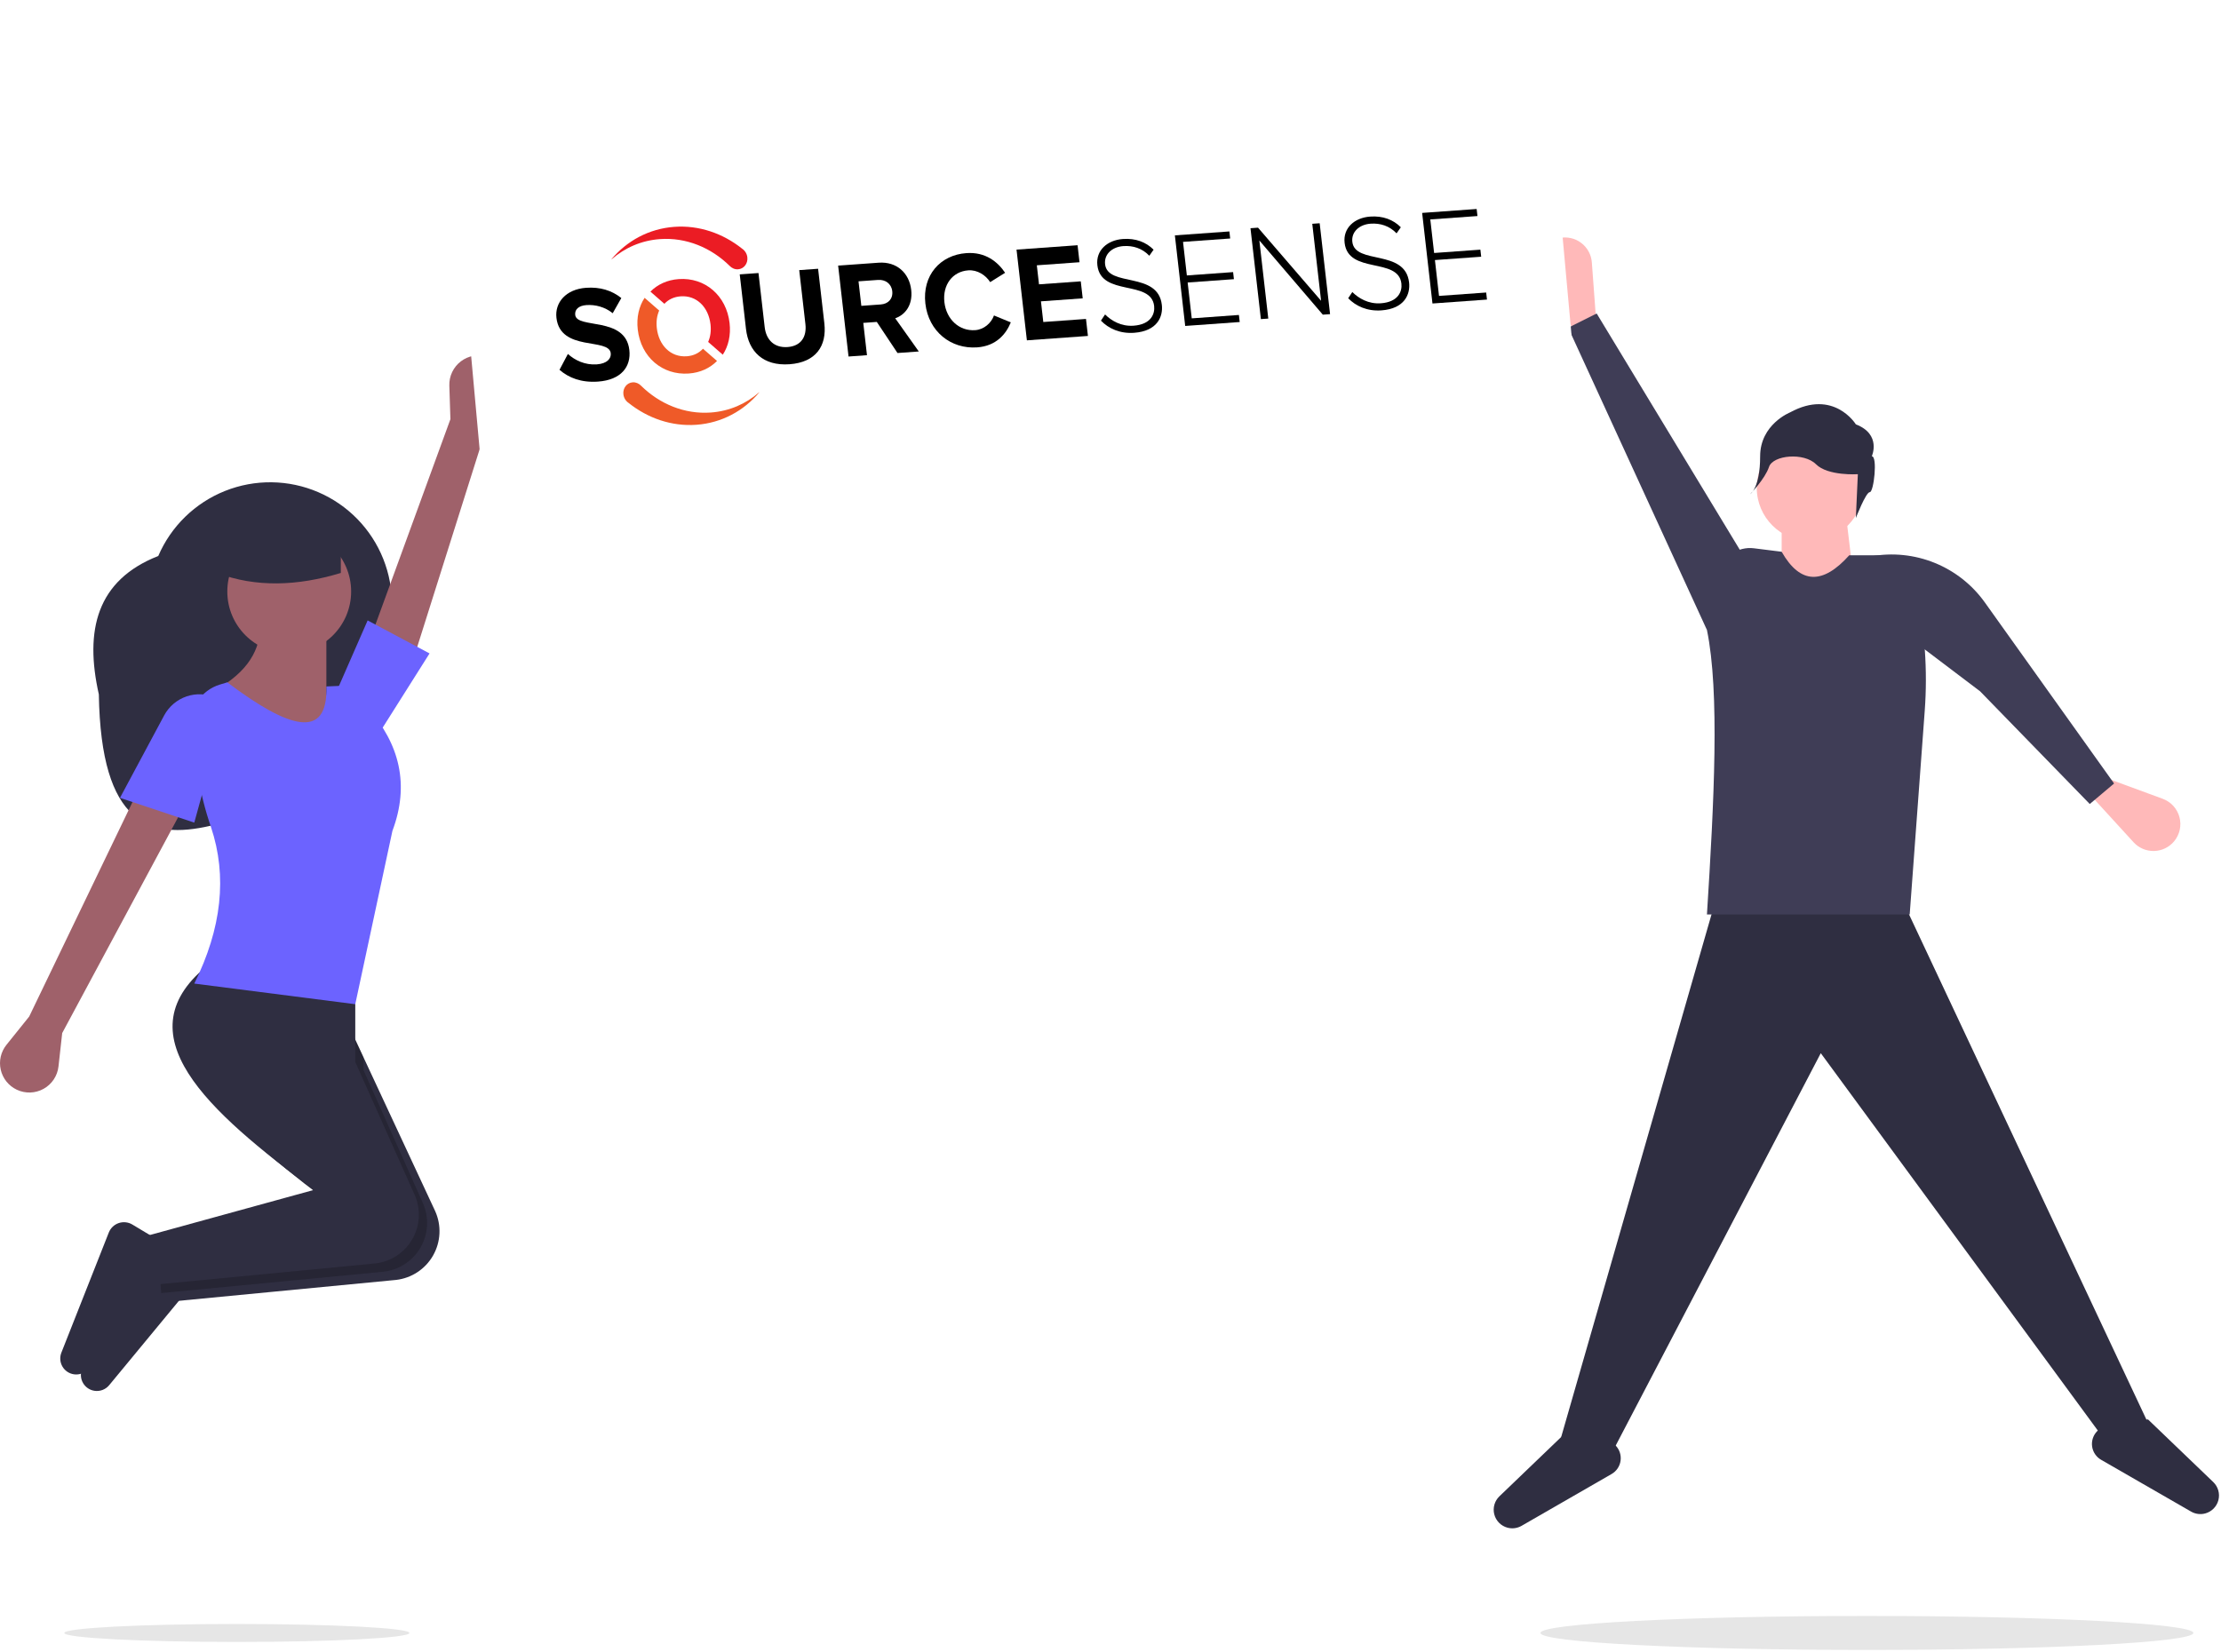
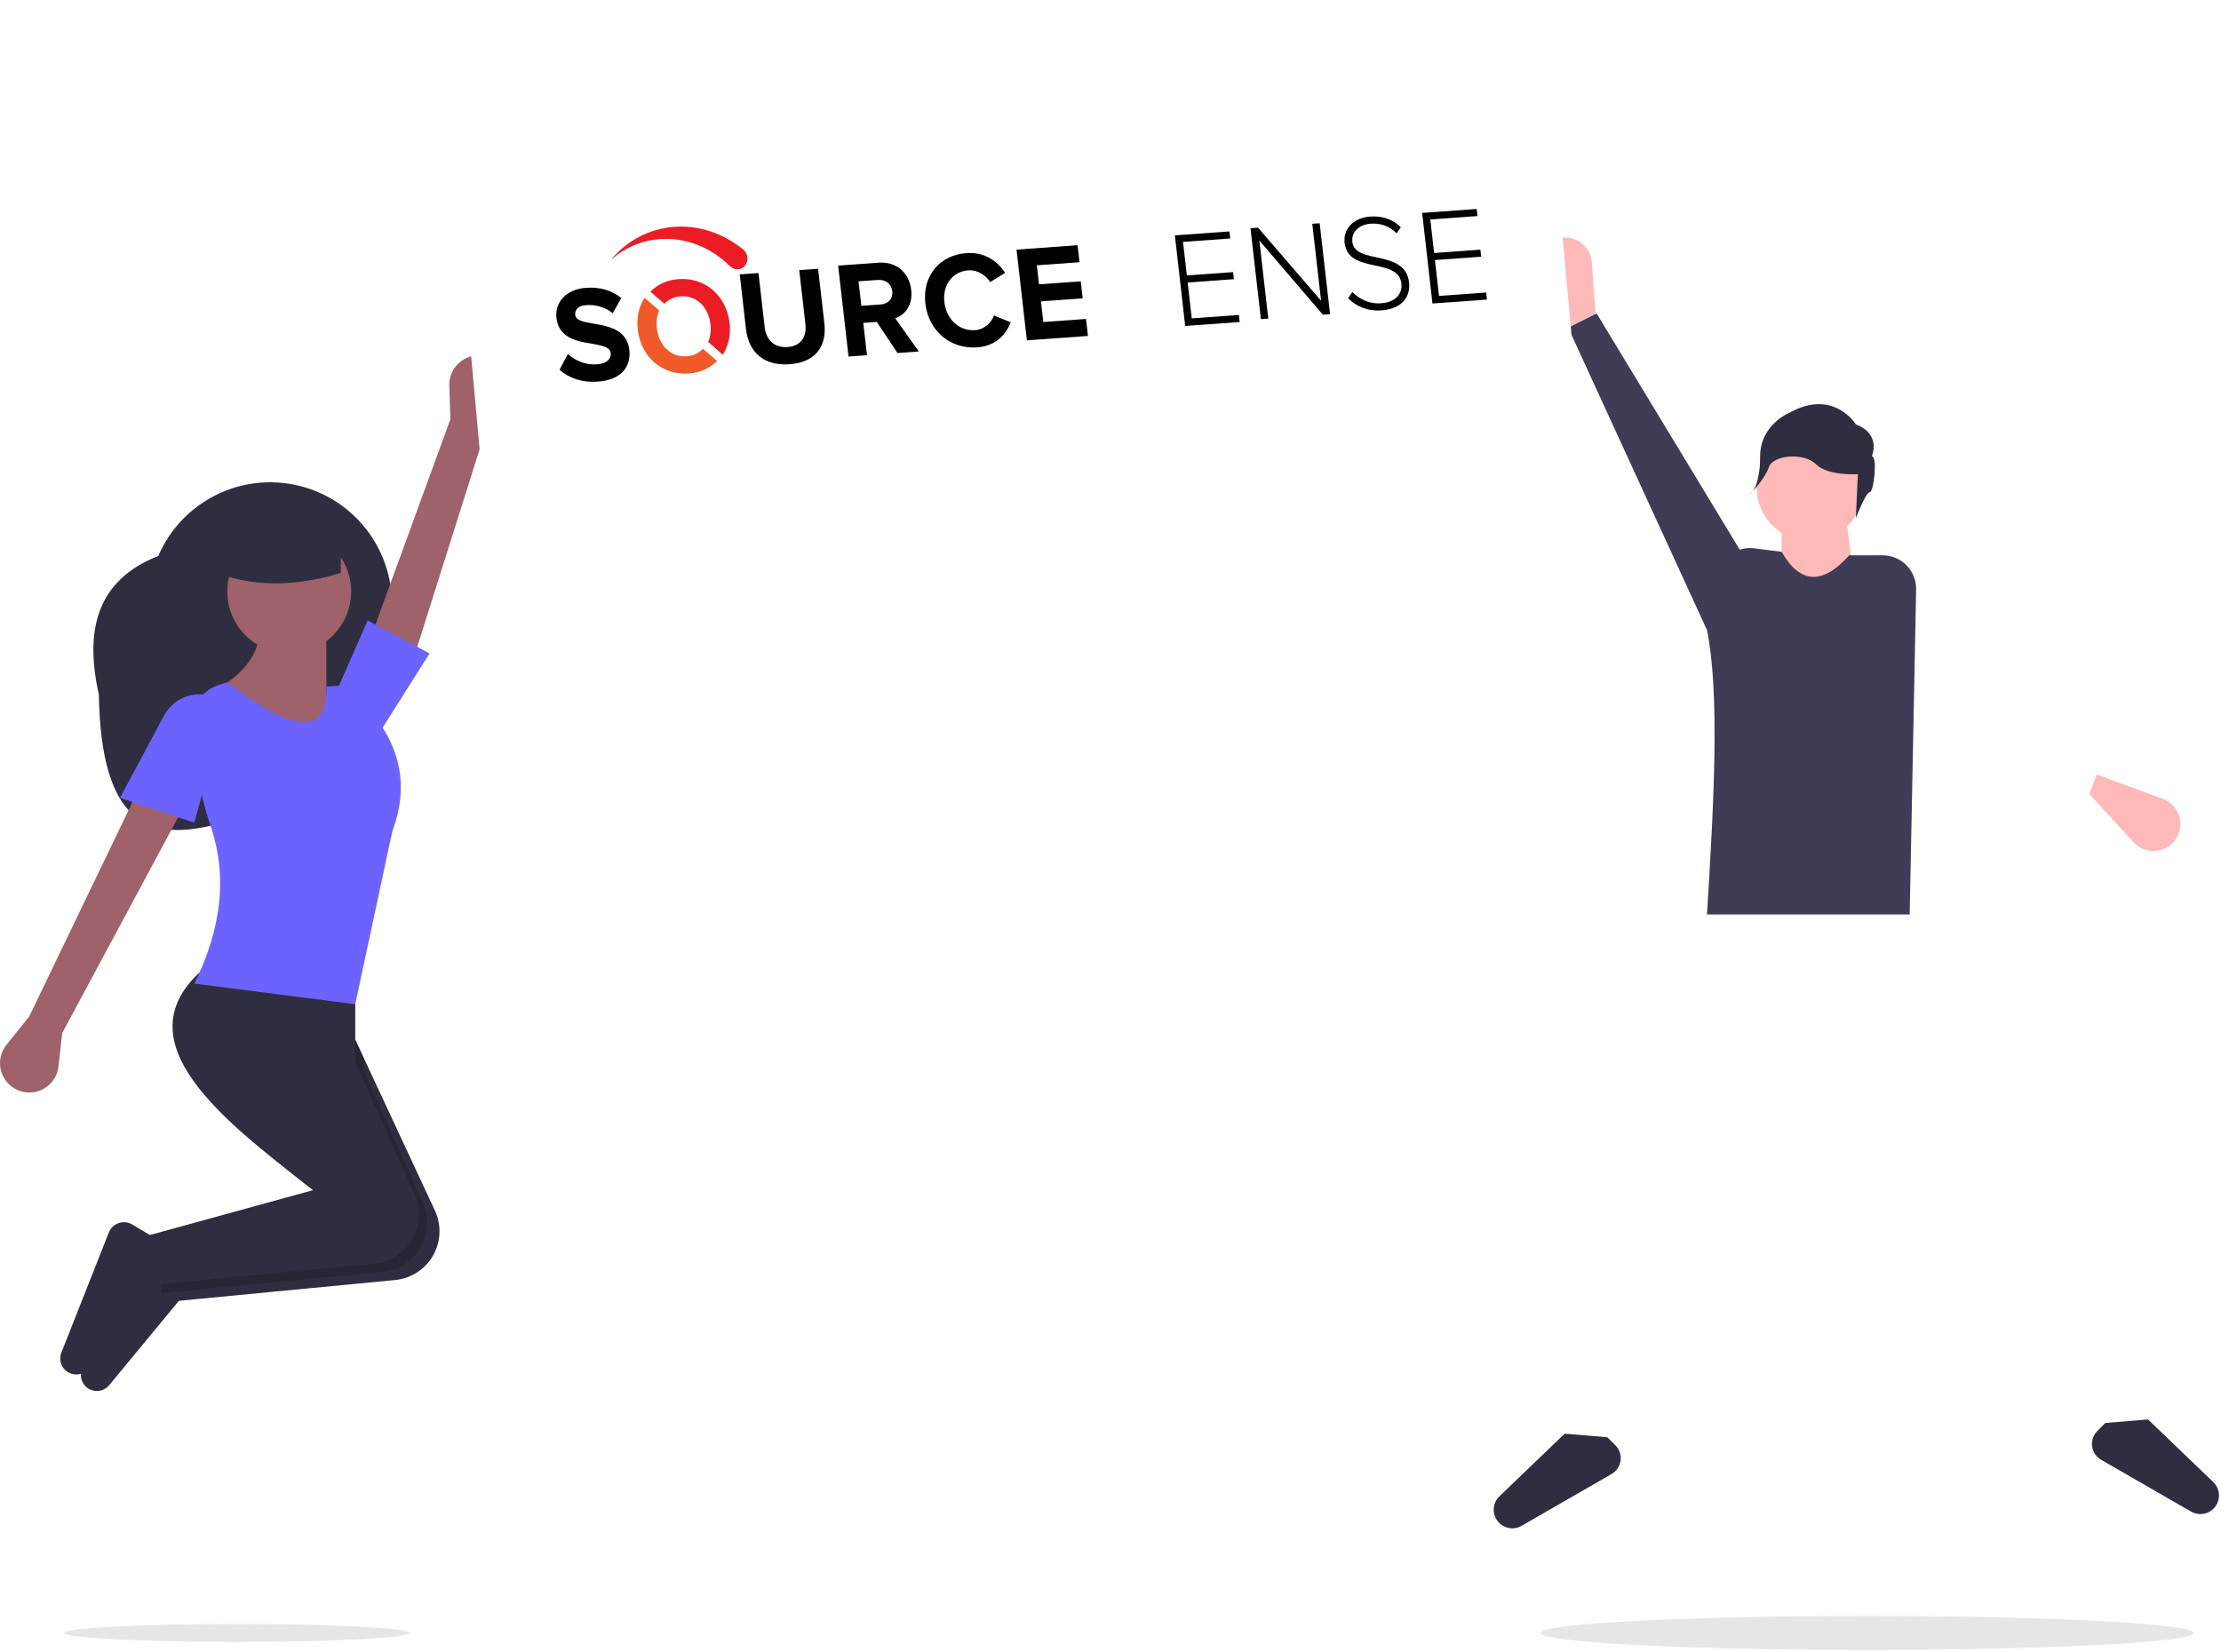
<svg xmlns="http://www.w3.org/2000/svg" width="488" height="363" viewBox="0 0 488 363" fill="none">
  <path d="M484.547 332.616C484.027 332.758 483.484 332.795 482.95 332.726C482.415 332.657 481.9 332.484 481.433 332.215L461.654 320.827C461.12 320.519 460.664 320.093 460.321 319.581C459.978 319.069 459.758 318.485 459.677 317.875C459.596 317.264 459.657 316.643 459.855 316.059C460.053 315.476 460.383 314.946 460.818 314.51L462.586 312.742L471.965 311.961L486.302 325.725C486.824 326.226 487.203 326.856 487.401 327.551C487.6 328.246 487.611 328.981 487.432 329.682C487.254 330.382 486.893 331.023 486.386 331.538C485.879 332.054 485.245 332.425 484.547 332.616Z" fill="#2F2E41" />
  <path d="M459.074 174.482L460.696 170.223L475.197 175.557C476.088 175.885 476.887 176.422 477.526 177.123C478.166 177.824 478.627 178.669 478.872 179.586C479.117 180.502 479.137 181.465 478.932 182.391C478.727 183.318 478.302 184.181 477.693 184.909C477.152 185.557 476.478 186.08 475.718 186.446C474.957 186.812 474.127 187.01 473.284 187.029C472.44 187.047 471.603 186.885 470.827 186.553C470.051 186.222 469.355 185.728 468.786 185.105L459.074 174.482Z" fill="#FFB9B9" />
  <path d="M21.717 152.612C22.183 181.394 32.94 184.51 46.151 181.508C61.243 178.079 73.63 167.33 79.735 153.109L83.945 143.301C86.744 136.78 86.838 129.415 84.207 122.825C81.576 116.235 76.434 110.961 69.914 108.162H69.914C66.685 106.776 63.215 106.039 59.702 105.994C56.189 105.949 52.701 106.597 49.438 107.9C46.175 109.203 43.201 111.136 40.685 113.588C38.169 116.04 36.161 118.964 34.775 122.193C21.227 127.515 18.551 138.533 21.717 152.612Z" fill="#2F2E41" />
  <path d="M106.664 94.684L110.719 87.823C111.214 86.985 111.513 86.046 111.593 85.076C111.674 84.106 111.534 83.13 111.183 82.222C110.833 81.314 110.281 80.498 109.57 79.833C108.859 79.169 108.006 78.674 107.077 78.386C106.095 78.082 105.056 78.017 104.044 78.197C103.033 78.376 102.079 78.795 101.262 79.417C100.445 80.04 99.789 80.849 99.348 81.777C98.907 82.705 98.694 83.725 98.728 84.751L98.966 92.127L79.91 144.349L90.302 146.519L106.664 94.684Z" fill="#9F616A" />
  <path d="M6.411 223.416L1.42 229.63C0.811 230.389 0.381 231.276 0.163 232.224C-0.054 233.173 -0.054 234.158 0.163 235.107C0.381 236.056 0.81 236.943 1.419 237.702C2.029 238.46 2.802 239.072 3.681 239.489C4.609 239.93 5.629 240.142 6.656 240.109C7.682 240.075 8.686 239.797 9.583 239.297C10.481 238.797 11.245 238.089 11.814 237.234C12.383 236.378 12.738 235.399 12.852 234.378L13.667 227.044L39.968 178.069L29.992 174.441L6.411 223.416Z" fill="#9F616A" />
  <path d="M37.248 275.116L37.983 283.94L38.155 285.999L87.003 281.301C88.686 281.111 90.302 280.527 91.717 279.595C93.133 278.664 94.308 277.412 95.149 275.94C95.989 274.469 96.47 272.82 96.554 271.128C96.637 269.435 96.32 267.747 95.628 266.201L79.874 232.381L74.433 220.699L50.852 215.258C31.407 230.141 48.902 246.565 70.914 263.18C71.775 263.833 72.646 264.486 73.526 265.139L37.248 275.116Z" fill="#2F2E41" />
  <path d="M20.787 305.672C21.382 305.757 21.989 305.688 22.55 305.471C23.11 305.254 23.606 304.896 23.989 304.433L39.967 285.091L39.06 276.021L33.612 272.752C33.166 272.485 32.668 272.318 32.151 272.263C31.634 272.207 31.112 272.265 30.619 272.432C30.127 272.599 29.677 272.871 29.301 273.23C28.925 273.588 28.631 274.024 28.44 274.508L18.019 300.909C17.824 301.402 17.744 301.933 17.783 302.461C17.823 302.99 17.982 303.503 18.249 303.961C18.515 304.419 18.882 304.811 19.321 305.108C19.761 305.404 20.262 305.597 20.787 305.672Z" fill="#2F2E41" />
  <path opacity="0.2" d="M34.525 273.302L35.432 284.185L37.981 283.94L84.28 279.487C85.964 279.297 87.579 278.713 88.995 277.782C90.41 276.85 91.586 275.598 92.426 274.127C93.266 272.655 93.748 271.006 93.831 269.314C93.914 267.622 93.597 265.933 92.905 264.387L79.872 235.21V232.381L74.431 220.699L50.85 215.258C31.405 230.141 48.9 246.565 70.912 263.18L70.803 263.326L34.525 273.302Z" fill="black" />
  <path d="M16.253 302.043C16.849 302.128 17.456 302.059 18.016 301.842C18.577 301.625 19.073 301.267 19.456 300.804L35.434 281.462L34.527 272.392L29.079 269.123C28.633 268.856 28.135 268.689 27.618 268.634C27.101 268.578 26.578 268.636 26.086 268.803C25.594 268.97 25.144 269.242 24.768 269.601C24.392 269.959 24.098 270.395 23.907 270.879L13.485 297.28C13.291 297.773 13.21 298.304 13.25 298.833C13.29 299.361 13.449 299.874 13.716 300.332C13.982 300.79 14.349 301.183 14.788 301.479C15.228 301.775 15.729 301.968 16.253 302.043Z" fill="#2F2E41" />
  <path d="M32.713 271.487L33.62 282.37L82.468 277.671C84.151 277.481 85.766 276.897 87.182 275.966C88.597 275.035 89.773 273.783 90.614 272.312C91.455 270.841 91.936 269.192 92.02 267.5C92.104 265.807 91.788 264.119 91.096 262.572L78.06 233.395V217.071L46.317 211.629C26.107 227.096 45.798 244.23 68.99 261.511L32.713 271.487Z" fill="#2F2E41" />
  <path d="M63.549 143.607C71.063 143.607 77.153 137.516 77.153 130.003C77.153 122.489 71.063 116.398 63.549 116.398C56.036 116.398 49.945 122.489 49.945 130.003C49.945 137.516 56.036 143.607 63.549 143.607Z" fill="#9F616A" />
  <path d="M45.41 152.675L64.456 165.372L80.781 161.745L71.711 152.675V139.071L57.2 138.164C56.896 143.597 53.783 148.568 45.41 152.675Z" fill="#9F616A" />
  <path d="M42.689 216.168L78.059 220.702L86.222 182.611C90.014 172.5 87.838 163.566 80.818 155.589C80.549 154.247 79.834 153.035 78.788 152.151C77.743 151.267 76.429 150.763 75.061 150.722L71.711 150.868C72.09 162.896 63.228 159.999 49.944 149.961L48.34 150.442C46.267 151.064 44.487 152.412 43.325 154.239C42.164 156.066 41.7 158.25 42.017 160.392L43.48 170.264C44.1 174.178 45.063 178.03 46.359 181.775C49.985 192.613 48.689 204.086 42.689 216.168Z" fill="#6C63FF" />
  <path d="M26.363 175.349L42.688 180.791L49.944 154.489L47.486 153.372C45.448 152.446 43.134 152.33 41.013 153.047C38.893 153.764 37.125 155.261 36.068 157.234L26.363 175.349Z" fill="#6C63FF" />
  <path d="M74.43 150.863L83.499 160.839L94.382 143.607L80.778 136.352L74.43 150.863Z" fill="#6C63FF" />
  <path d="M47.676 125.922C56.225 129.146 65.348 128.812 74.884 125.922V115.039H47.676V125.922Z" fill="#2F2E41" />
-   <path d="M471.968 312.746L462.589 316.654L400.064 231.463L354.733 318.217L343.01 315.872L377.399 196.293H417.258L471.968 312.746Z" fill="#2F2E41" />
  <path d="M331.207 335.745C331.727 335.886 332.27 335.924 332.804 335.855C333.339 335.786 333.854 335.612 334.321 335.344L354.1 323.955C354.634 323.648 355.09 323.222 355.433 322.71C355.776 322.198 355.996 321.614 356.077 321.003C356.157 320.393 356.097 319.772 355.899 319.188C355.701 318.605 355.371 318.075 354.936 317.639L353.168 315.871L343.789 315.09L329.452 328.854C328.93 329.354 328.551 329.984 328.352 330.68C328.154 331.375 328.143 332.11 328.322 332.81C328.5 333.511 328.861 334.152 329.368 334.667C329.875 335.183 330.509 335.554 331.207 335.745Z" fill="#2F2E41" />
  <path d="M350.823 72.023L346.916 74.367L338.817 61.208C338.32 60.4 338.024 59.484 337.955 58.537C337.886 57.591 338.046 56.641 338.42 55.77C338.795 54.898 339.374 54.129 340.108 53.527C340.842 52.926 341.71 52.51 342.639 52.315C343.464 52.141 344.318 52.145 345.141 52.328C345.965 52.511 346.74 52.868 347.415 53.375C348.089 53.882 348.647 54.528 349.052 55.268C349.456 56.009 349.698 56.827 349.76 57.669L350.823 72.023Z" fill="#FFB9B9" />
  <path d="M397.718 118.916C404.192 118.916 409.441 113.667 409.441 107.192C409.441 100.718 404.192 95.469 397.718 95.469C391.243 95.469 385.994 100.718 385.994 107.192C385.994 113.667 391.243 118.916 397.718 118.916Z" fill="#FFB9B9" />
  <path d="M407.88 132.203H391.467V114.227L405.535 112.664L407.88 132.203Z" fill="#FFB9B9" />
-   <path d="M419.6 200.981H375.051C376.622 176.124 377.866 152.103 375.051 138.456L377.641 126.022C378 124.299 378.994 122.775 380.426 121.751C381.858 120.728 383.622 120.281 385.368 120.499L391.464 121.261C395.592 128.518 400.58 128.448 406.313 122.043H413.655C414.634 122.043 415.603 122.238 416.506 122.617C417.408 122.996 418.226 123.552 418.911 124.251C419.597 124.949 420.136 125.778 420.497 126.688C420.858 127.598 421.034 128.57 421.014 129.549C422.927 138.307 423.563 147.295 422.903 156.234L419.6 200.981Z" fill="#3F3D56" />
+   <path d="M419.6 200.981H375.051C376.622 176.124 377.866 152.103 375.051 138.456L377.641 126.022C378 124.299 378.994 122.775 380.426 121.751C381.858 120.728 383.622 120.281 385.368 120.499L391.464 121.261C395.592 128.518 400.58 128.448 406.313 122.043H413.655C414.634 122.043 415.603 122.238 416.506 122.617C417.408 122.996 418.226 123.552 418.911 124.251C419.597 124.949 420.136 125.778 420.497 126.688C420.858 127.598 421.034 128.57 421.014 129.549L419.6 200.981Z" fill="#3F3D56" />
  <path d="M344.57 72.025L350.823 68.898L384.43 124.39L375.052 138.457L344.57 72.025Z" fill="#3F3D56" />
-   <path d="M459.165 176.702L464.508 172.195L436.116 132.41C433.338 128.517 429.509 125.497 425.076 123.702C420.644 121.908 415.792 121.413 411.089 122.277L410.193 122.441L420.929 141.229L435.07 151.935L459.165 176.702Z" fill="#3F3D56" />
  <path d="M411.275 100.274C411.275 100.274 413.466 95.455 407.77 93.264C407.77 93.264 402.95 85.378 393.311 90.635C393.311 90.635 386.74 93.264 386.74 100.274C386.74 107.284 384.549 108.599 384.549 108.599C384.549 108.599 387.811 105.252 388.687 102.623C389.564 99.995 396.378 99.398 399.007 102.027C401.636 104.656 408.208 104.217 408.208 104.217L407.77 113.856C407.77 113.856 409.961 108.161 410.837 108.161C411.713 108.161 412.589 100.274 411.275 100.274Z" fill="#2F2E41" />
  <path d="M410.196 362.621C449.813 362.621 481.929 360.948 481.929 358.885C481.929 356.821 449.813 355.148 410.196 355.148C370.579 355.148 338.463 356.821 338.463 358.885C338.463 360.948 370.579 362.621 410.196 362.621Z" fill="#E6E6E6" />
  <path d="M52.041 360.864C72.981 360.864 89.957 359.98 89.957 358.889C89.957 357.798 72.981 356.914 52.041 356.914C31.101 356.914 14.125 357.798 14.125 358.889C14.125 359.98 31.101 360.864 52.041 360.864Z" fill="#E6E6E6" />
  <g filter="url(#filter0_d)">
    <rect x="100.938" y="41.82" width="241.201" height="68.21" rx="10" transform="rotate(-5.19 100.938 41.82)" fill="white" />
  </g>
  <path d="M126.387 69.22C126.25 68.022 127.131 67.174 128.842 67.051C130.78 66.912 132.912 67.453 134.626 68.838L136.515 65.503C134.424 63.812 131.804 63.033 128.779 63.25C124.303 63.571 121.88 66.524 122.26 69.848C123.12 77.364 133.796 74.153 134.193 77.628C134.326 78.794 133.391 79.918 131.139 80.08C128.512 80.268 126.288 79.16 124.779 77.79L122.935 81.274C124.947 83.031 127.718 84.13 131.397 83.866C136.503 83.5 138.697 80.566 138.279 76.912C137.426 69.454 126.747 72.364 126.387 69.22Z" fill="black" />
  <path d="M176.966 71.242C177.286 74.033 175.99 76.062 173.046 76.273C170.101 76.484 168.335 74.677 168.015 71.883L166.655 60.006L162.535 60.301L163.909 72.3C164.476 77.249 167.672 80.469 173.479 80.052C179.285 79.636 181.695 76.017 181.128 71.066L179.754 59.068L175.606 59.365L176.966 71.242Z" fill="black" />
  <path d="M200.213 63.715C199.788 60.001 197.025 57.452 193.059 57.736L184.156 58.375L186.442 78.355L190.493 78.064L189.681 70.964L192.65 70.751L197.199 77.583L201.878 77.247L196.698 69.948C198.694 69.289 200.614 67.221 200.213 63.715ZM193.533 66.912L189.253 67.219L188.636 61.828L192.916 61.521C194.514 61.407 195.858 62.337 196.046 63.983C196.242 65.692 195.131 66.798 193.533 66.912Z" fill="black" />
  <path d="M212.764 59.414C214.71 59.274 216.575 60.441 217.561 62.004L220.846 59.953C219.214 57.528 216.507 55.33 212.329 55.629C206.573 56.042 202.615 60.532 203.323 66.716C204.028 72.872 208.947 76.756 214.703 76.344C218.88 76.044 221.036 73.439 222.095 70.853L218.401 69.331C217.785 71.01 216.216 72.421 214.27 72.56C210.774 72.811 207.938 70.201 207.504 66.417C207.071 62.634 209.268 59.664 212.764 59.414Z" fill="black" />
  <path d="M225.628 74.797L239.041 73.834L238.615 70.096L229.236 70.77L228.717 66.227L237.894 65.568L237.467 61.831L228.291 62.49L227.813 58.306L237.192 57.632L236.765 53.896L223.352 54.859L225.628 74.797Z" fill="black" />
-   <path d="M242.81 58.081C242.564 55.929 244.294 54.269 246.818 54.087C248.951 53.934 250.97 54.571 252.531 56.208L253.468 54.874C251.814 53.216 249.538 52.324 246.726 52.526C243.291 52.773 240.742 55.036 241.114 58.295C241.909 65.257 252.92 61.392 253.589 67.252C253.783 68.951 252.936 71.303 249.072 71.581C246.345 71.777 244.194 70.487 242.805 69.109L241.901 70.471C243.556 72.191 246.068 73.365 249.191 73.14C254.303 72.773 255.574 69.578 255.28 67.008C254.433 59.566 243.393 63.192 242.81 58.081Z" fill="black" />
  <path d="M260.412 71.635L272.39 70.773L272.213 69.221L261.851 69.967L260.953 62.087L271.117 61.356L270.94 59.802L260.776 60.534L259.936 53.161L270.298 52.415L270.122 50.864L258.145 51.727L260.412 71.635Z" fill="black" />
  <path d="M290.269 66.102L276.415 50.037L274.758 50.156L277.043 70.131L278.669 70.014L276.706 52.852L290.649 69.155L292.244 69.041L289.959 49.066L288.333 49.182L290.269 66.102Z" fill="black" />
  <path d="M297.135 53.155C296.889 51.003 298.619 49.343 301.146 49.161C303.275 49.008 305.294 49.646 306.856 51.283L307.792 49.948C306.142 48.29 303.862 47.398 301.052 47.6C297.615 47.847 295.066 50.111 295.438 53.369C296.233 60.331 307.248 56.466 307.917 62.326C308.111 64.025 307.261 66.377 303.399 66.655C300.673 66.851 298.521 65.561 297.133 64.183L296.227 65.546C297.887 67.265 300.396 68.439 303.521 68.214C308.633 67.847 309.899 64.652 309.606 62.083C308.757 54.64 297.718 58.266 297.135 53.155Z" fill="black" />
  <path d="M324.629 47.482L324.452 45.931L312.475 46.793L314.743 66.701L326.72 65.839L326.544 64.288L316.181 65.034L315.283 57.154L325.447 56.422L325.27 54.868L315.106 55.6L314.266 48.228L324.629 47.482Z" fill="black" />
  <path d="M149.565 65.127C153.093 64.875 155.685 67.537 156.116 71.296C156.28 72.727 156.087 74.046 155.597 75.151L158.812 77.955C160.039 76.075 160.611 73.68 160.304 70.996C159.611 64.954 154.897 60.924 149.131 61.337C146.588 61.519 144.458 62.525 142.913 64.095L145.983 66.769C146.852 65.833 148.062 65.235 149.565 65.127Z" fill="#EB1C24" />
  <path d="M150.897 78.301C147.339 78.556 144.746 75.861 144.319 72.133C144.153 70.688 144.341 69.356 144.836 68.251L141.632 65.457C140.396 67.34 139.82 69.745 140.129 72.433C140.821 78.476 145.535 82.505 151.331 82.091C153.867 81.909 155.999 80.904 157.543 79.329L154.456 76.639C153.595 77.583 152.391 78.194 150.897 78.301Z" fill="#EF5A28" />
  <path d="M163.049 54.645C158.858 51.304 153.622 49.457 148.155 49.855C142.569 50.262 137.741 52.936 134.354 56.969L134.38 56.993C137.259 54.469 140.904 52.847 144.993 52.549C150.778 52.128 156.271 54.438 160.326 58.442C160.809 58.94 161.469 59.237 162.172 59.186C163.45 59.093 164.361 57.913 164.207 56.549C164.116 55.741 163.664 55.056 163.049 54.645Z" fill="#EB1C24" />
-   <path d="M138.13 88.566C142.322 91.907 147.558 93.755 153.026 93.357C158.612 92.95 163.438 90.275 166.827 86.244L166.799 86.221C163.922 88.744 160.279 90.365 156.187 90.663C150.405 91.084 144.91 88.776 140.856 84.772C140.371 84.273 139.711 83.976 139.007 84.027C137.731 84.12 136.819 85.298 136.973 86.66C137.064 87.472 137.515 88.157 138.13 88.566Z" fill="#EF5A28" />
  <defs>
    <filter id="filter0_d" x="72.938" y="0" width="302.382" height="145.749" filterUnits="userSpaceOnUse" color-interpolation-filters="sRGB">
      <feFlood flood-opacity="0" result="BackgroundImageFix" />
      <feColorMatrix in="SourceAlpha" type="matrix" values="0 0 0 0 0 0 0 0 0 0 0 0 0 0 0 0 0 0 127 0" />
      <feOffset dy="8" />
      <feGaussianBlur stdDeviation="14" />
      <feColorMatrix type="matrix" values="0 0 0 0 0.155 0 0 0 0 0.241 0 0 0 0 0.304 0 0 0 0.15 0" />
      <feBlend mode="normal" in2="BackgroundImageFix" result="effect1_dropShadow" />
      <feBlend mode="normal" in="SourceGraphic" in2="effect1_dropShadow" result="shape" />
    </filter>
  </defs>
</svg>